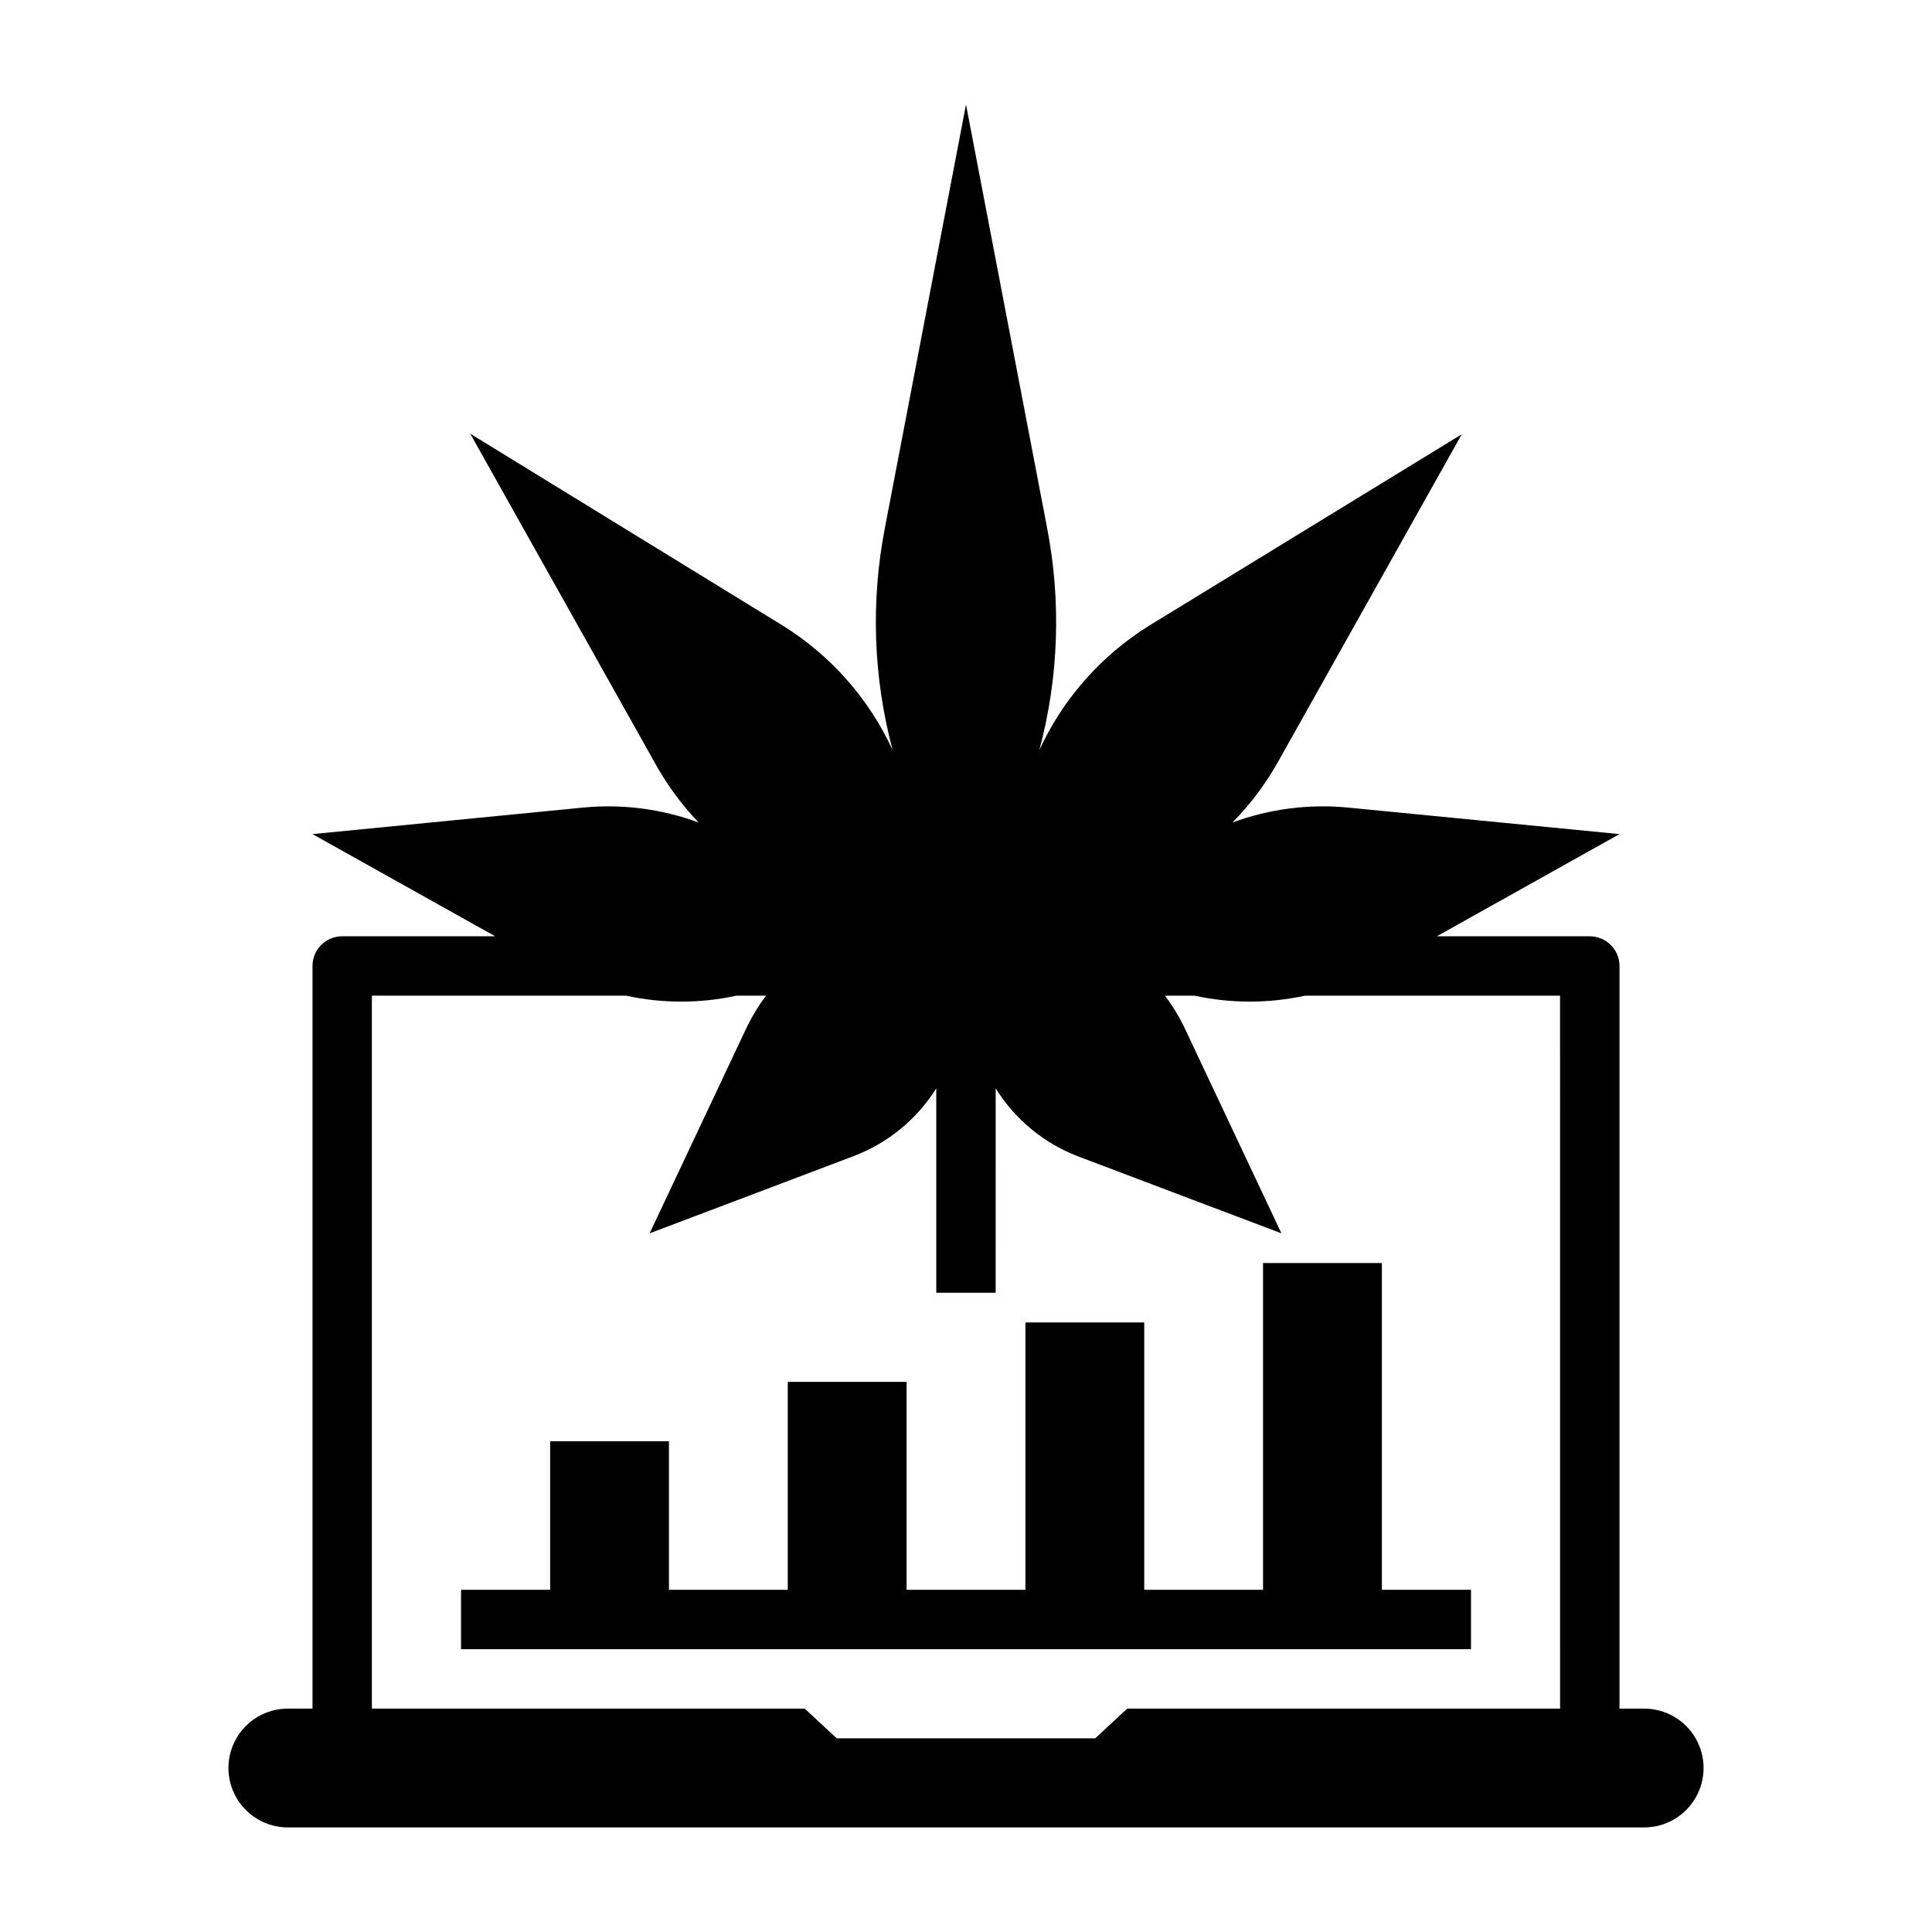
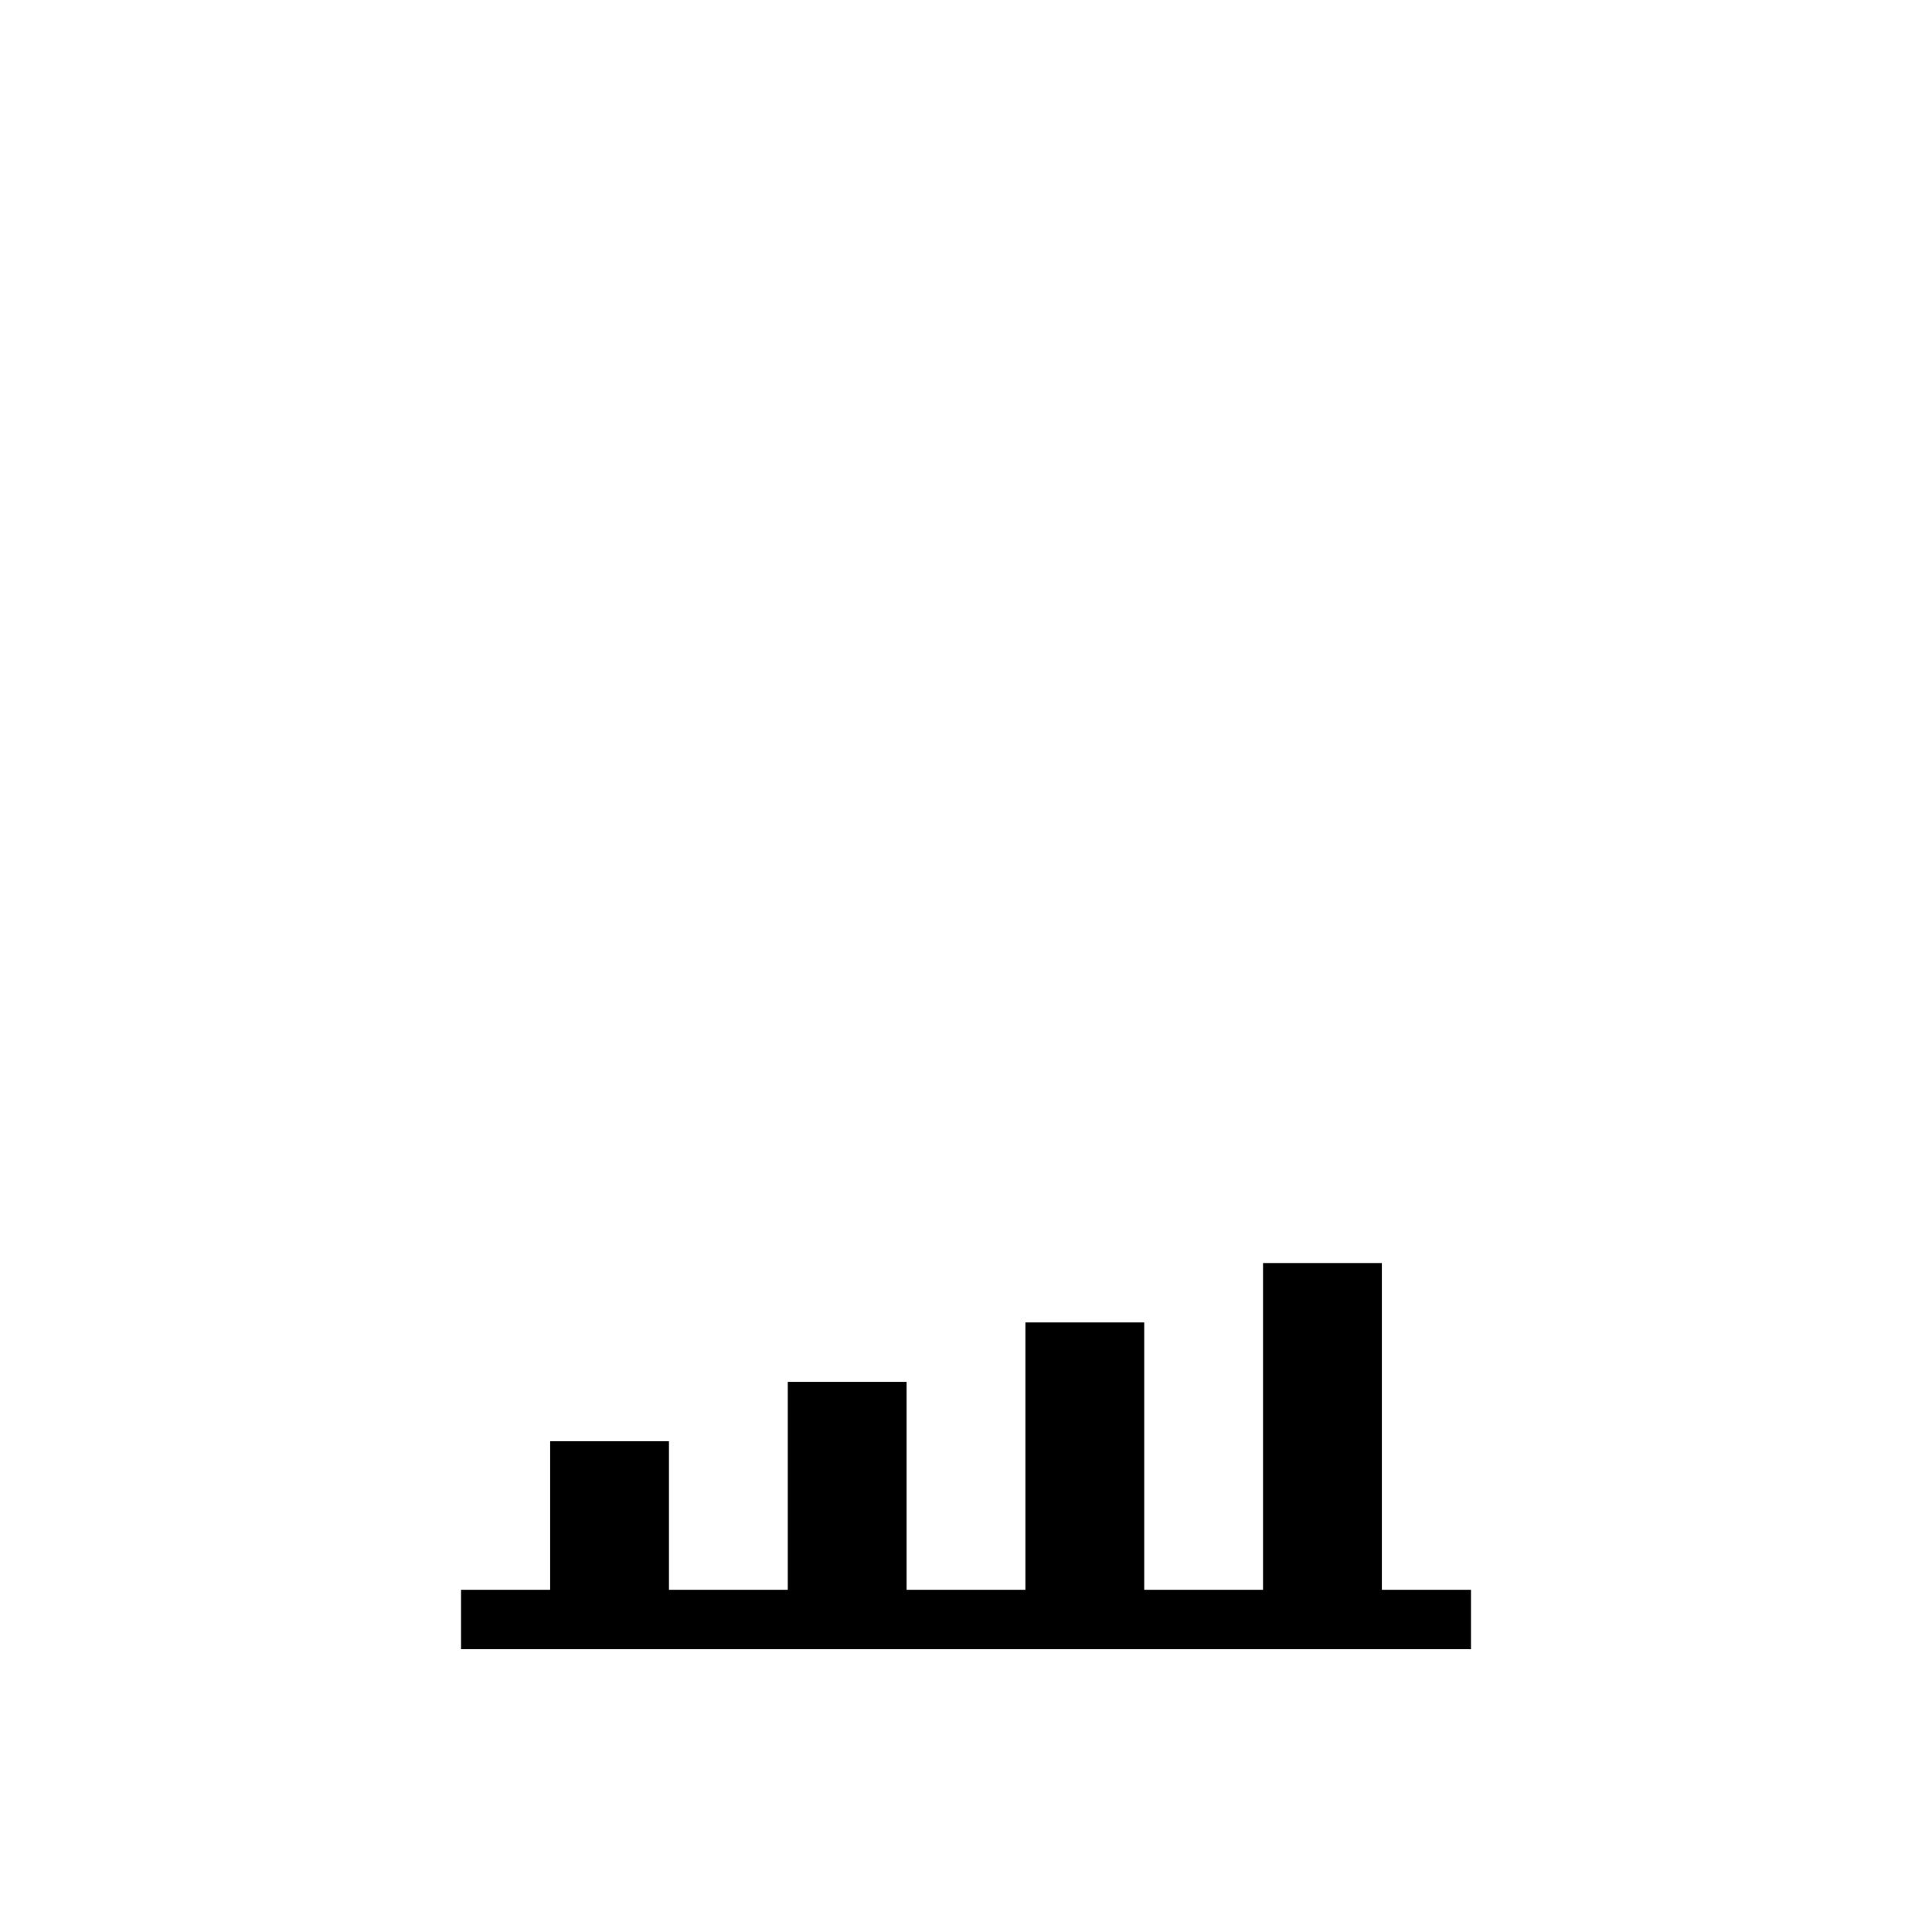
<svg xmlns="http://www.w3.org/2000/svg" fill="#000000" width="800px" height="800px" version="1.1" viewBox="144 144 512 512">
  <g>
-     <path d="m579.72 596.8h-6.535v-196.8c0-2.09-0.828-4.09-2.305-5.566-1.477-1.477-3.481-2.309-5.566-2.309h-40.543l48.414-27.078-71.715-7.008c-10.453-1.047-21.004 0.297-30.859 3.938 4.781-4.859 8.887-10.34 12.203-16.297l48.57-86.594-82.812 50.699c-12.727 7.91-22.855 19.375-29.129 32.984 5.133-19.219 5.832-39.355 2.047-58.883l-21.488-112.18-21.492 112.18c-3.785 19.527-3.086 39.664 2.047 58.883-6.273-13.609-16.402-25.074-29.125-32.984l-82.816-50.852 48.57 86.594v-0.004c3.234 5.996 7.258 11.531 11.965 16.453-9.852-3.641-20.406-4.984-30.855-3.938l-71.48 7.008 48.414 27.078h-40.539c-4.348 0-7.875 3.527-7.875 7.875v196.8h-6.531c-5.625 0-10.824 3-13.637 7.871s-2.812 10.871 0 15.742c2.812 4.871 8.012 7.875 13.637 7.875h359.44c5.621 0 10.82-3.004 13.633-7.875 2.812-4.871 2.812-10.871 0-15.742s-8.012-7.871-13.633-7.871zm-22.281 0h-114.7l-8.5 7.871h-68.488l-8.5-7.871h-114.7v-188.93h67.383c9.625 2.086 19.582 2.086 29.207 0h7.871c-1.867 2.465-3.5 5.102-4.879 7.871l-25.977 55.105 54.082-20.469h-0.004c9.055-3.441 16.738-9.742 21.883-17.949v54.16h15.742l0.004-54.16c5.086 8.168 12.68 14.465 21.648 17.949l54.078 20.469-25.977-55.105c-1.379-2.769-3.012-5.406-4.879-7.871h7.871c9.625 2.086 19.582 2.086 29.203 0h67.621z" />
    <path d="m478.72 478.72v86.594h-31.488v-70.852h-31.488v70.852h-31.488v-55.105h-31.488v55.105h-31.488v-39.363h-31.488v39.363h-23.613v15.742h267.65v-15.742h-23.617v-86.594z" />
  </g>
</svg>